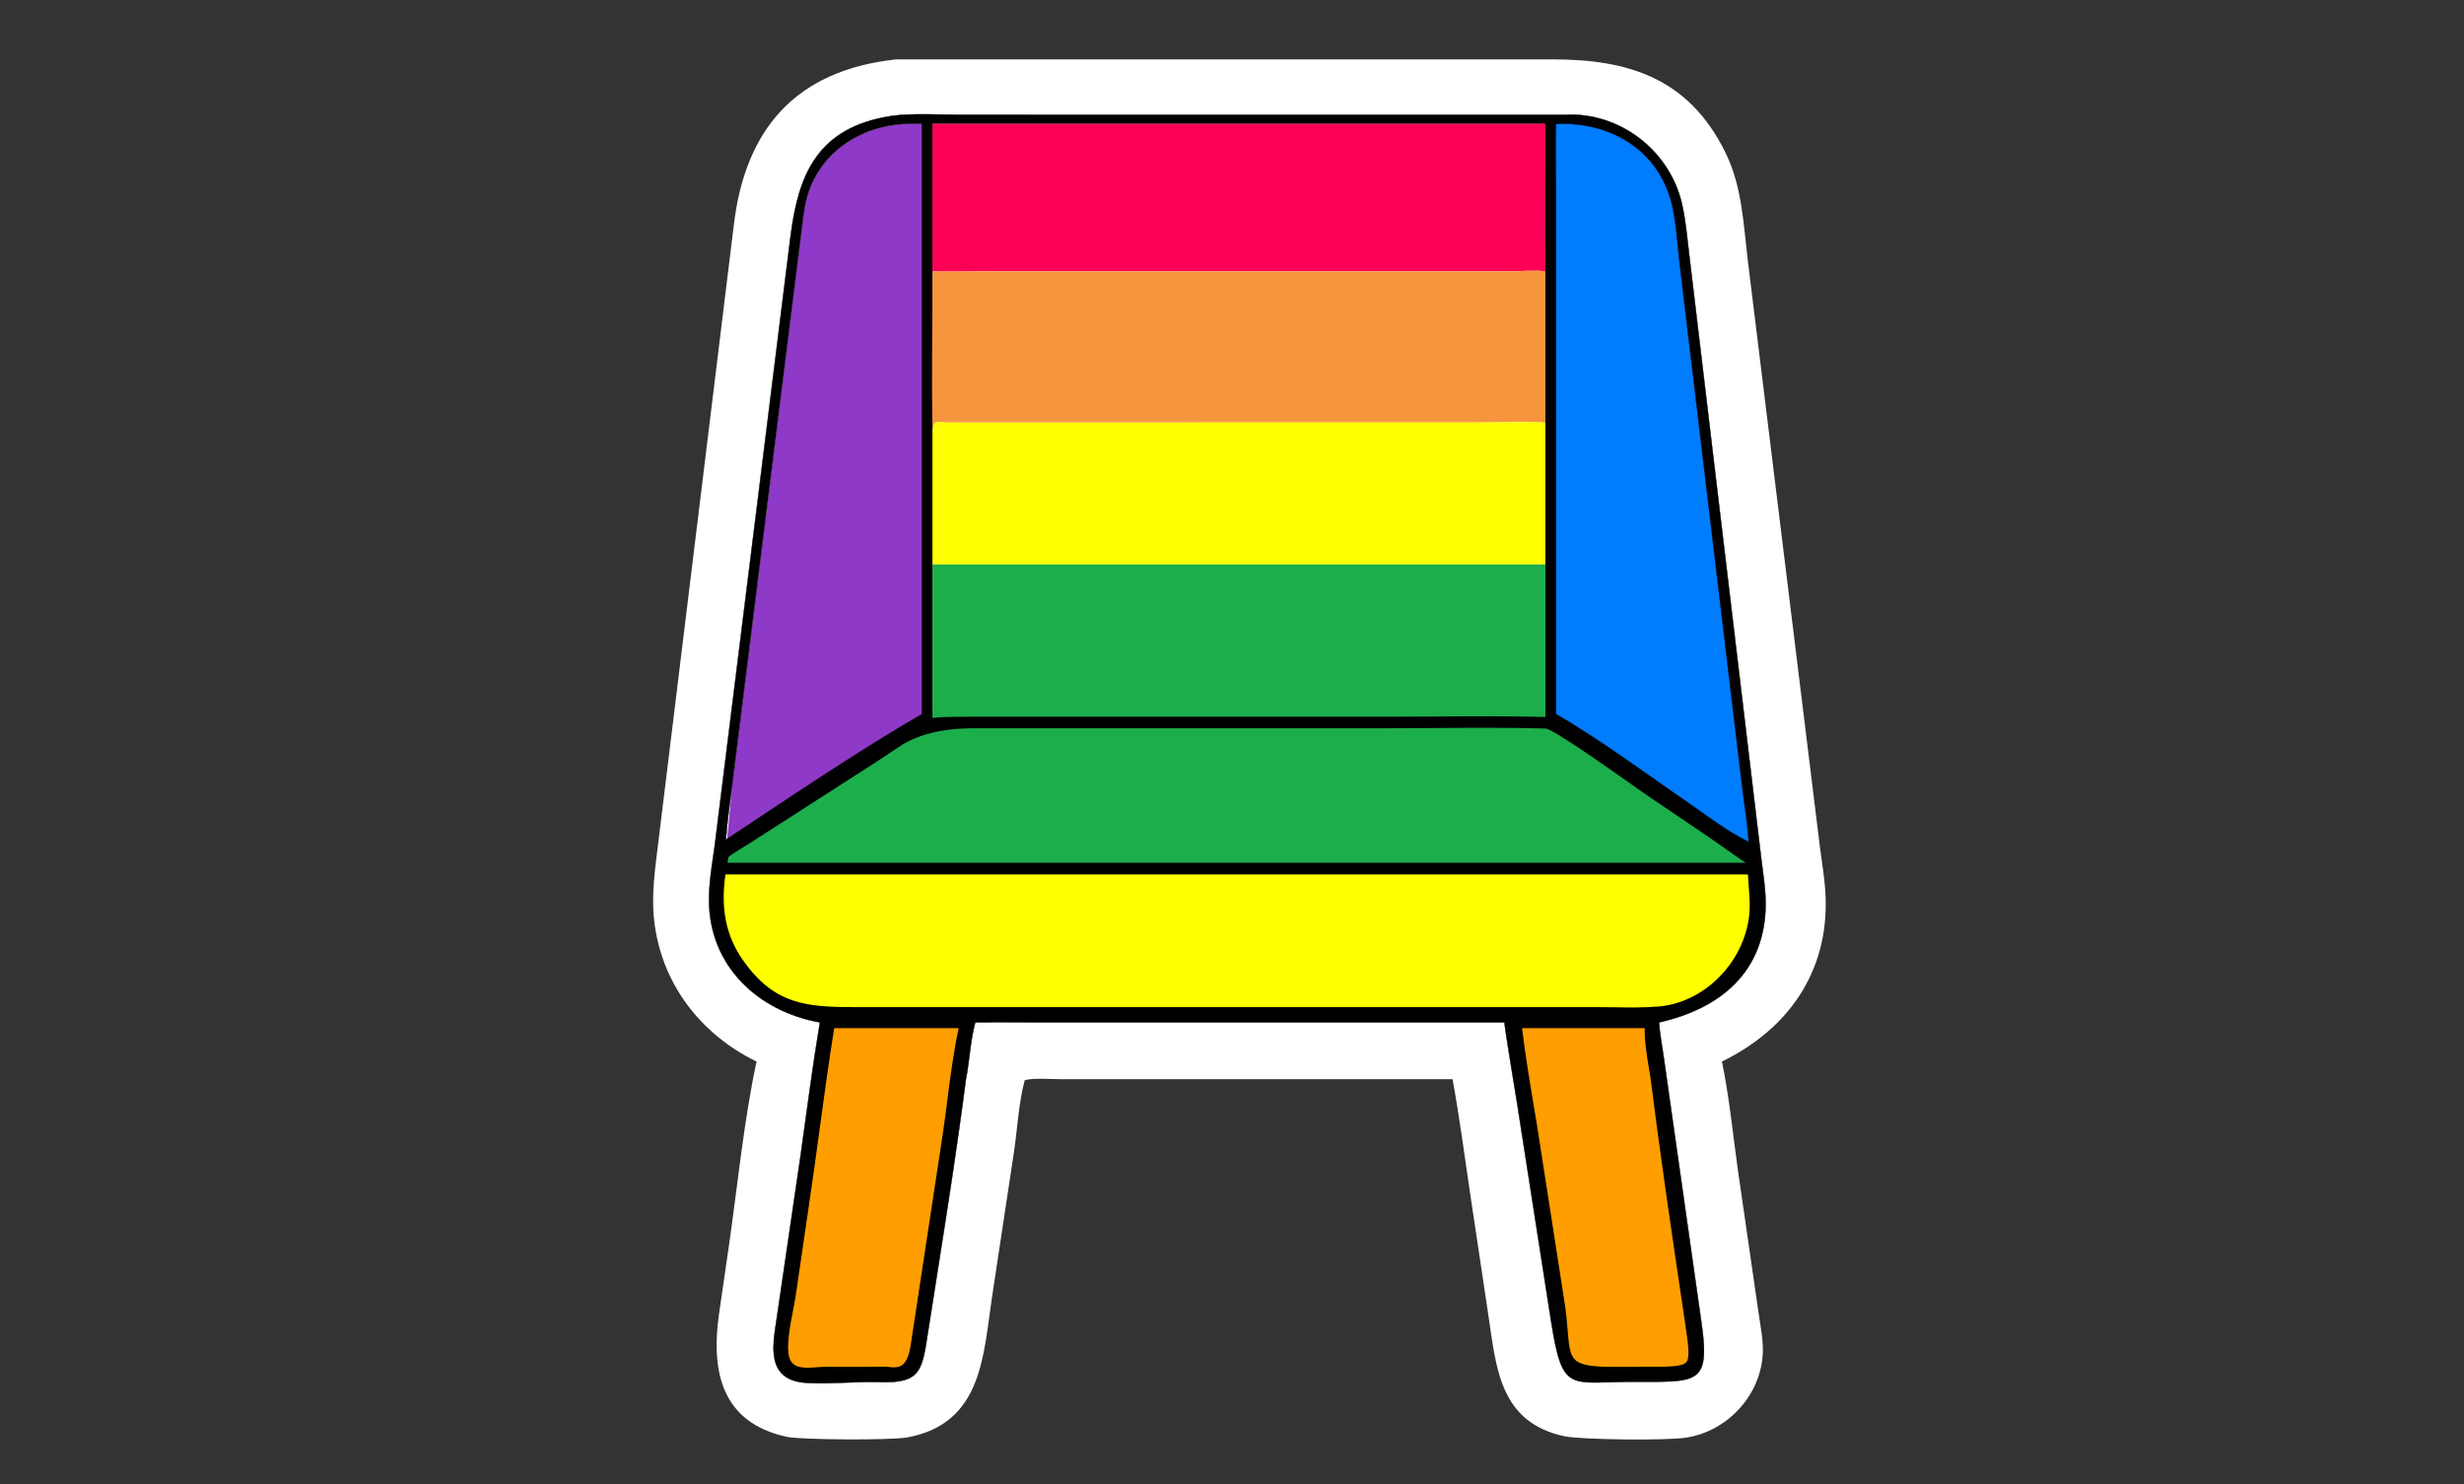
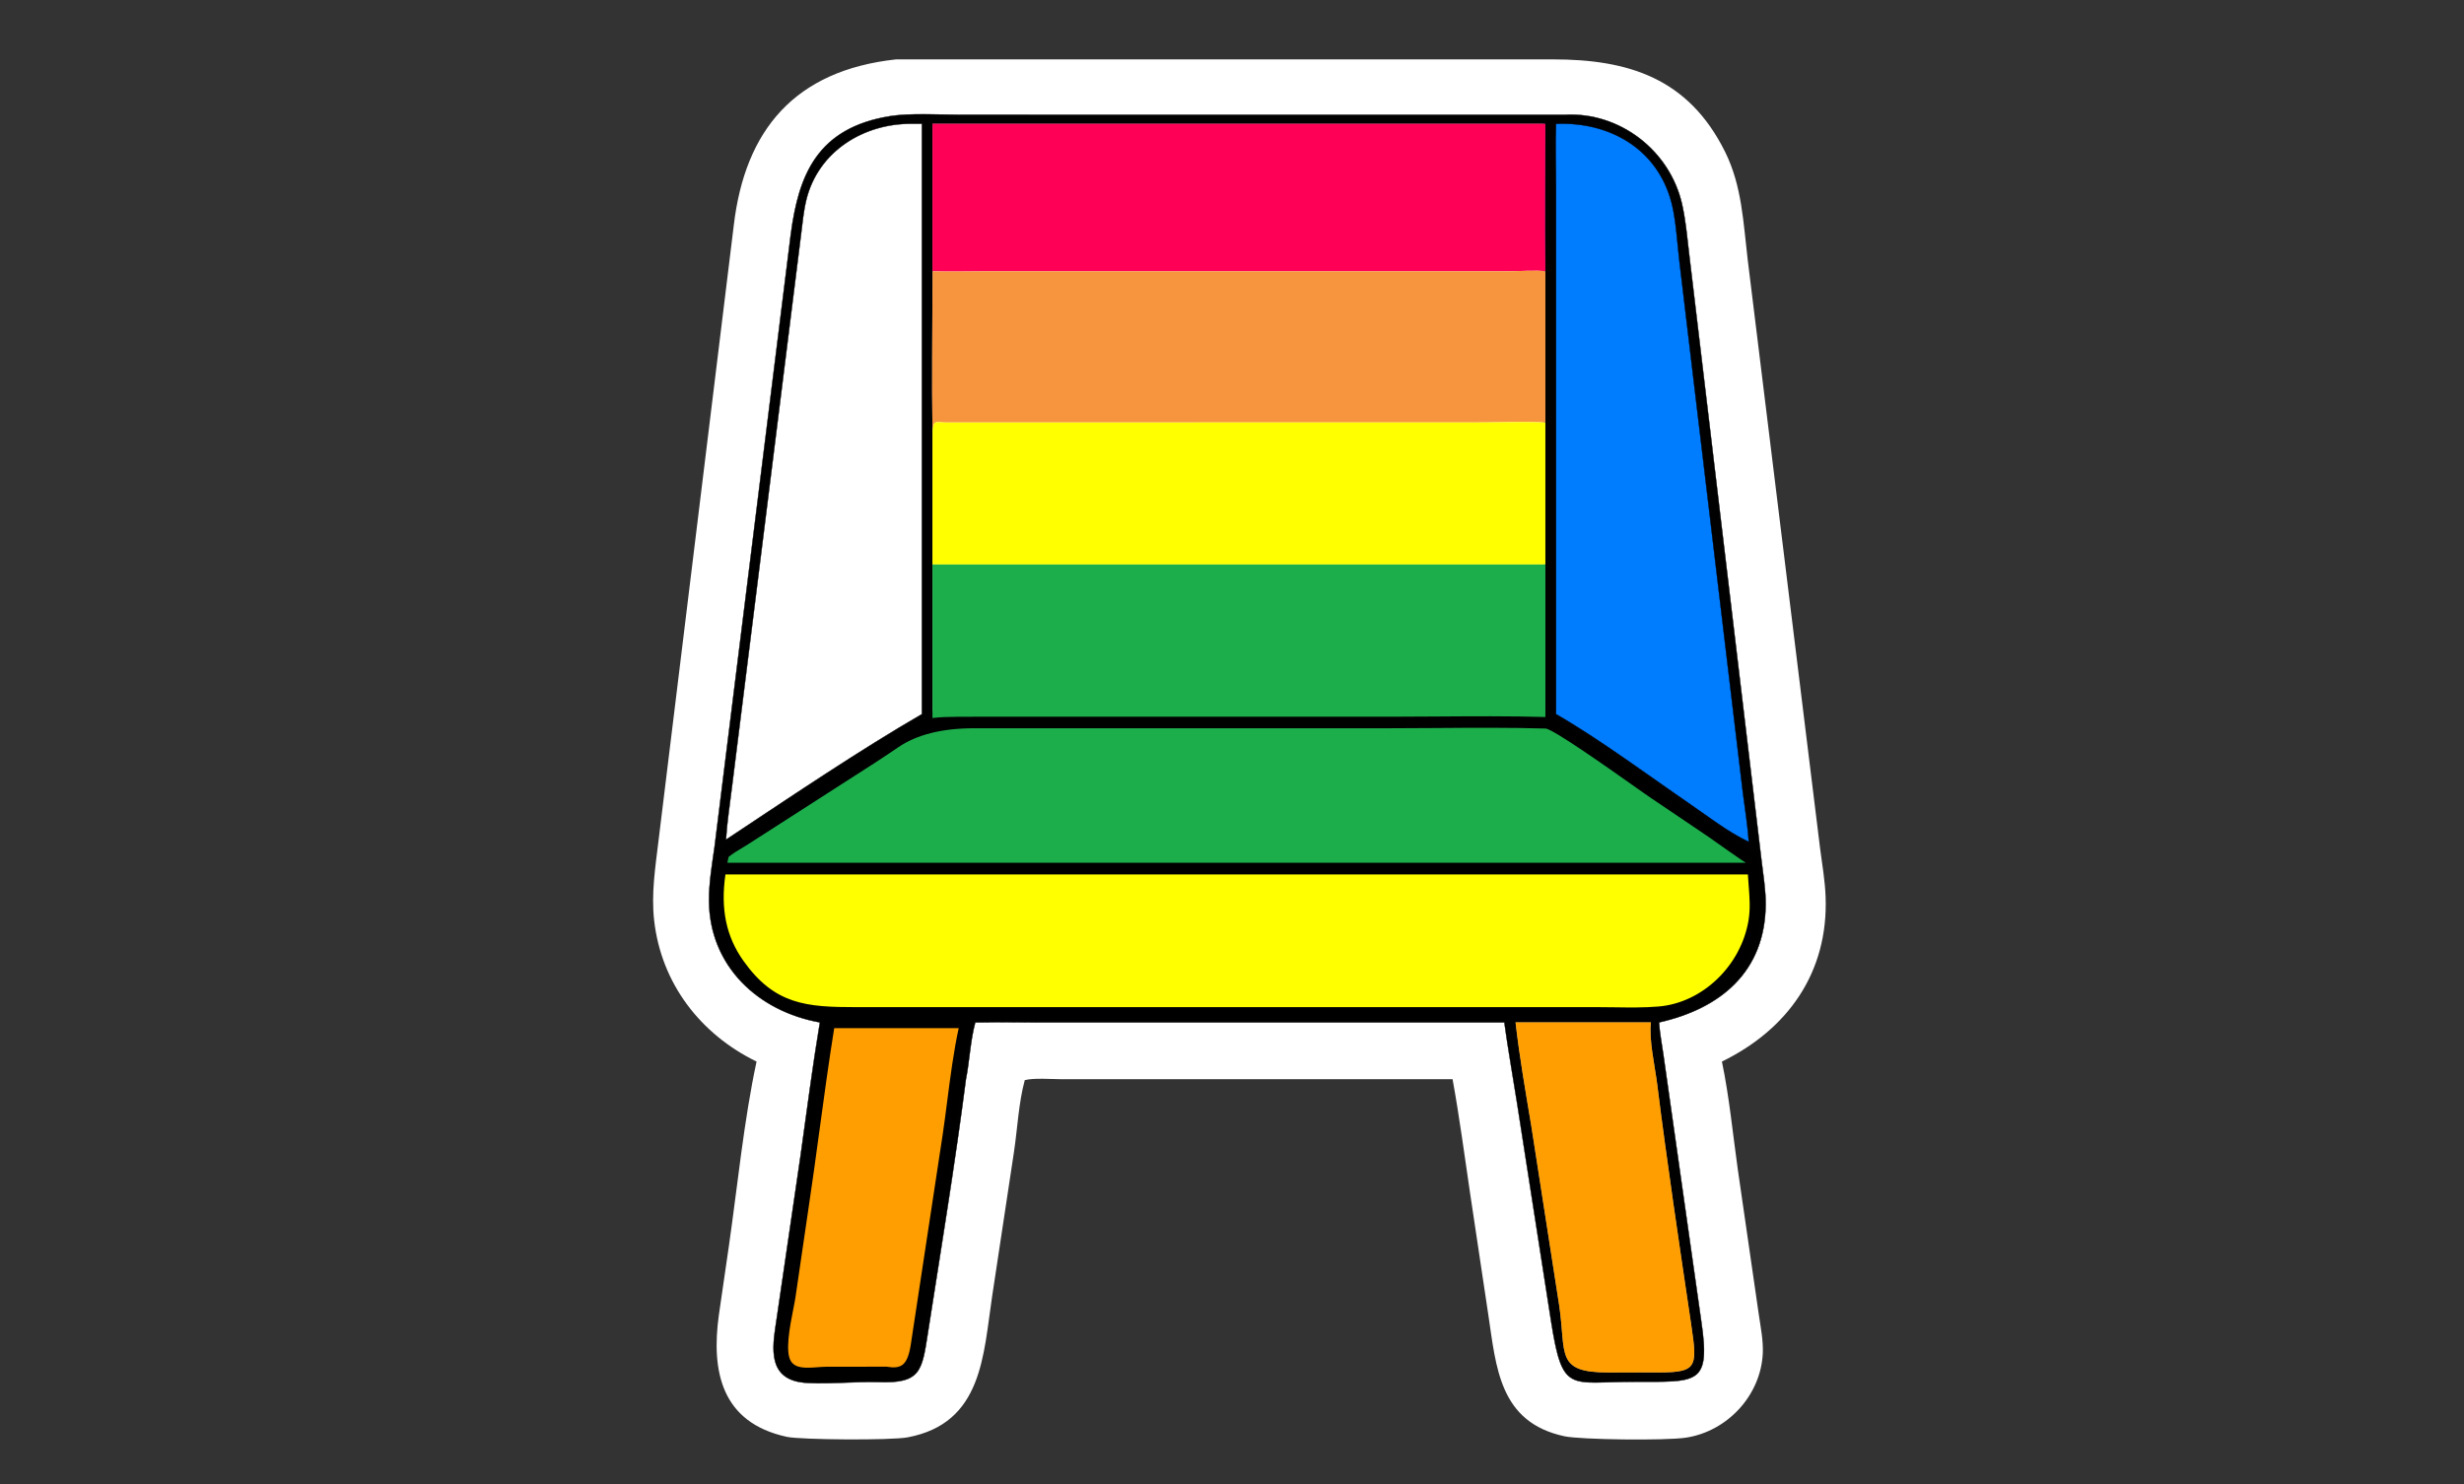
<svg xmlns="http://www.w3.org/2000/svg" width="166" height="100" viewBox="0 0 166 100" fill="none">
  <rect x="0" y="0" width="166" height="100" fill="#333333" stroke="none" />
  <mask id="mask0_1088_56" style="mask-type:alpha" maskUnits="userSpaceOnUse" x="0" y="0" width="166" height="100">
    <rect width="166" height="100" fill="#D9D9D9" />
  </mask>
  <g mask="url(#mask0_1088_56)">
</g>
  <g clip-path="url(#clip0_1088_56)">
    <path d="M50.967 71.531C47.19 69.688 44.548 66.271 44.07 62.019C43.869 60.227 44.146 58.465 44.359 56.69L49.434 15.19C50.189 8.763 53.541 4.744 60.367 4.001H104.613C109.682 4 113.756 5.247 116.229 10.252C117.358 12.538 117.445 14.993 117.74 17.473L122.619 57.162C122.761 58.244 122.95 59.332 122.991 60.424C123.184 65.532 120.436 69.37 116.006 71.532C116.504 73.918 116.737 76.386 117.076 78.8L118.493 88.594C118.617 89.438 118.797 90.33 118.76 91.183C118.632 94.014 116.387 96.449 113.581 96.876C112.201 97.086 106.487 97.014 105.404 96.783C100.989 95.844 100.797 92.094 100.264 88.573L99.048 80.459C98.674 77.927 98.315 75.217 97.86 72.722H71.528C70.853 72.722 69.664 72.622 69.038 72.785C68.622 74.328 68.547 76.048 68.31 77.631L66.844 87.329C66.243 91.277 66.219 95.909 61.138 96.856C60.004 97.067 53.934 97.02 53.018 96.822C48.568 95.864 47.917 92.362 48.426 88.638L49.111 83.918C49.686 79.918 50.121 75.463 50.97 71.531H50.967Z" fill="white" />
-     <path d="M48.908 57.527C48.984 56.312 48.908 57.527 49.321 52.951L53.962 15.837C54.064 15.04 54.133 14.211 54.33 13.431C55.147 10.166 58.248 8.267 61.536 8.341H62.821V48.779" fill="#8E39C7" />
    <path d="M103.99 48.772V12.03C103.99 10.55 103.931 9.281 103.99 7.805C107.746 7.65 111.829 9.517 112.82 13.17C113.144 14.365 113.229 15.979 113.384 17.242L117.827 53.56C117.976 54.672 118.162 56.973 118.241 58.092" fill="#007CFF" />
    <path d="M55.237 68.894C51.092 68.159 47.808 65.114 47.767 60.724C47.755 59.484 47.972 58.272 48.142 57.049L53.261 15.899C53.79 11.748 55.073 8.633 59.913 7.836C61.299 7.608 63.229 7.732 64.68 7.733L105.4 7.735C109.119 7.522 112.498 10.145 113.318 13.754C113.573 14.877 113.669 16.061 113.807 17.204L118.664 57.913C118.781 58.915 118.96 59.939 118.952 60.95C118.914 65.525 115.86 67.972 111.769 68.894C111.813 69.62 111.964 70.364 112.064 71.085L114.615 89.048C115.252 93.356 114.346 93.101 110.111 93.105C105.699 93.109 105.272 93.928 104.493 89.014L102.218 74.417C101.925 72.577 101.604 70.74 101.347 68.894H69.98C68.555 68.894 67.127 68.859 65.703 68.894C65.368 70.121 65.323 71.469 65.074 72.722C64.351 78.345 63.406 84.091 62.527 89.716C62.116 92.347 62.069 93.238 59.177 93.126C57.782 93.073 55.121 93.32 53.954 93.143C51.567 92.781 52.094 90.453 52.336 88.78L53.941 77.821C54.357 74.845 54.742 71.857 55.236 68.894H55.237ZM104.112 18.284C104.075 14.97 104.112 11.655 104.112 8.342H62.82V18.951C62.82 22.29 62.765 25.638 62.82 28.976V47.943H104.112V18.284ZM48.542 58.536C48.147 60.845 48.38 63.011 49.76 64.96C51.979 68.093 54.298 68.254 57.711 68.253H107.652C109.015 68.254 110.421 68.323 111.778 68.209C114.995 67.936 117.683 65.17 118.187 62.047C118.379 60.858 118.158 59.722 118.129 58.537C118.089 58.317 118.024 58.102 117.963 57.887C117.201 57.209 116.203 56.658 115.348 56.091L111.508 53.496C110.459 52.802 104.904 48.726 104.163 48.705C100.615 48.602 97.041 48.685 93.49 48.684H65.726C61.557 48.686 62.46 48.666 58.747 51.066L50.197 56.56C49.711 56.866 49.173 57.15 48.74 57.527C48.648 57.855 48.601 58.2 48.542 58.536H48.542ZM61.535 8.342C58.248 8.266 55.146 10.166 54.329 13.431C54.134 14.211 54.064 15.04 53.961 15.837L49.321 52.951C49.175 54.159 48.984 55.364 48.909 56.579L49.324 56.305C53.316 53.655 57.964 50.518 62.108 48.123V8.342H61.535ZM104.828 8.342C104.772 9.797 104.828 11.273 104.828 12.73V48.123C107.644 49.729 111.154 52.328 113.87 54.193C115.134 55.06 116.426 56.074 117.817 56.729C117.741 55.627 117.562 54.517 117.419 53.422L113.146 17.64C112.997 16.395 112.915 14.806 112.603 13.628C111.651 10.03 108.441 8.191 104.828 8.343V8.342ZM58.133 68.894H55.87C55.18 73.122 54.691 77.372 54.048 81.605L53.203 87.373C53.039 88.463 52.323 91.02 52.98 91.968C53.565 92.811 54.791 92.494 55.659 92.484L59.702 92.48C61.081 92.723 61.533 91.989 61.735 90.706L63.899 76.454C64.246 74.098 64.517 71.186 65.074 68.894H58.133V68.894ZM105.125 68.894H102.104C102.368 71.23 102.781 73.561 103.165 75.882L105.048 88C105.52 91.245 104.767 92.487 108.362 92.484L111.223 92.48C114.359 92.513 114.386 92.297 113.93 89.224C113.131 83.844 112.322 78.458 111.646 73.063C111.495 71.864 111.075 70.044 111.223 68.894H105.125V68.894Z" fill="#020102" />
    <path d="M55.181 93.22C54.699 93.22 54.27 93.204 53.953 93.155C51.713 92.815 52.023 90.766 52.274 89.12C52.291 89.004 52.309 88.89 52.325 88.78L53.93 77.821C54.023 77.152 54.117 76.47 54.207 75.811C54.518 73.543 54.84 71.198 55.223 68.904C53.15 68.534 51.28 67.57 49.954 66.189C48.535 64.708 47.774 62.818 47.754 60.724C47.744 59.705 47.893 58.686 48.035 57.701C48.067 57.487 48.099 57.265 48.129 57.047L53.249 15.898C53.559 13.467 54.086 11.834 54.961 10.603C56.023 9.107 57.642 8.198 59.912 7.824C60.951 7.653 62.312 7.681 63.514 7.705C63.926 7.714 64.317 7.722 64.681 7.722L105.401 7.724C109.093 7.513 112.501 10.104 113.331 13.752C113.529 14.623 113.632 15.54 113.731 16.428C113.759 16.683 113.789 16.946 113.82 17.203L118.676 57.912C118.704 58.151 118.736 58.395 118.767 58.631C118.867 59.393 118.971 60.18 118.964 60.951C118.946 63.123 118.248 64.923 116.889 66.302C115.671 67.538 113.953 68.414 111.783 68.905C111.813 69.4 111.894 69.908 111.972 70.401C112.008 70.627 112.045 70.859 112.076 71.086L114.628 89.049C114.924 91.051 114.867 91.987 114.418 92.504C113.876 93.128 112.714 93.126 110.784 93.121C110.569 93.121 110.346 93.121 110.111 93.121C109.492 93.121 108.953 93.138 108.477 93.152C107.003 93.198 106.192 93.223 105.639 92.705C105.07 92.172 104.803 91.046 104.482 89.019L102.208 74.422C102.119 73.869 102.027 73.308 101.939 72.765C101.732 71.502 101.517 70.198 101.338 68.909H69.981C69.503 68.909 69.016 68.905 68.545 68.901C67.617 68.893 66.657 68.885 65.714 68.909C65.52 69.624 65.422 70.393 65.326 71.137C65.259 71.664 65.191 72.208 65.087 72.726C64.502 77.275 63.763 81.957 63.048 86.485C62.88 87.547 62.708 88.645 62.54 89.72L62.504 89.954C62.121 92.419 61.993 93.25 59.178 93.142C58.61 93.121 57.842 93.148 57.029 93.178C56.396 93.201 55.75 93.224 55.182 93.224L55.181 93.22ZM62.163 7.712C61.366 7.712 60.575 7.74 59.915 7.849C55.154 8.632 53.816 11.634 53.273 15.901L48.153 57.05C48.123 57.269 48.091 57.49 48.06 57.705C47.917 58.689 47.769 59.707 47.778 60.725C47.798 62.813 48.556 64.697 49.972 66.172C51.295 67.553 53.166 68.516 55.239 68.883L55.25 68.885L55.248 68.896C54.865 71.193 54.542 73.543 54.232 75.814C54.141 76.473 54.048 77.154 53.954 77.824L52.349 88.783C52.332 88.893 52.316 89.007 52.298 89.123C52.05 90.758 51.741 92.795 53.957 93.131C54.647 93.236 55.858 93.192 57.028 93.15C57.842 93.121 58.61 93.092 59.179 93.114C61.972 93.22 62.1 92.395 62.479 89.946L62.515 89.713C62.683 88.638 62.856 87.539 63.024 86.477C63.739 81.95 64.477 77.267 65.062 72.719C65.165 72.201 65.234 71.656 65.301 71.13C65.396 70.383 65.494 69.61 65.692 68.889L65.694 68.881H65.702C66.648 68.856 67.612 68.865 68.543 68.873C69.013 68.877 69.5 68.882 69.979 68.882H101.357L101.358 68.891C101.538 70.182 101.752 71.492 101.96 72.757C102.049 73.301 102.142 73.862 102.229 74.414L104.503 89.011C104.824 91.034 105.09 92.156 105.654 92.684C106.199 93.194 107.008 93.17 108.475 93.124C108.95 93.11 109.489 93.093 110.109 93.092C110.343 93.092 110.567 93.092 110.782 93.092C112.703 93.097 113.864 93.1 114.398 92.485C114.841 91.974 114.896 91.043 114.602 89.049L112.05 71.086C112.019 70.859 111.982 70.627 111.946 70.402C111.867 69.906 111.786 69.393 111.756 68.893V68.883L111.765 68.881C113.936 68.392 115.653 67.517 116.87 66.282C118.225 64.907 118.92 63.113 118.938 60.948C118.945 60.179 118.841 59.393 118.741 58.632C118.71 58.396 118.678 58.151 118.65 57.913L113.794 17.204C113.763 16.948 113.734 16.684 113.704 16.429C113.605 15.542 113.502 14.626 113.305 13.756C112.479 10.12 109.08 7.536 105.4 7.747L64.68 7.745C64.316 7.745 63.925 7.737 63.513 7.728C63.077 7.72 62.618 7.71 62.163 7.71V7.712ZM54.407 92.563C53.844 92.563 53.303 92.456 52.969 91.976C52.439 91.213 52.788 89.456 53.042 88.173C53.104 87.859 53.158 87.589 53.191 87.371L54.035 81.603C54.314 79.766 54.569 77.895 54.815 76.085C55.136 73.725 55.468 71.284 55.858 68.891L55.86 68.882H65.091L65.087 68.896C64.69 70.529 64.442 72.453 64.201 74.315C64.104 75.067 64.012 75.778 63.913 76.455L61.748 90.707C61.616 91.544 61.391 92.036 61.016 92.303C60.699 92.53 60.268 92.591 59.7 92.491L55.66 92.496C55.486 92.498 55.299 92.512 55.102 92.527C54.875 92.544 54.64 92.562 54.409 92.562L54.407 92.563ZM55.88 68.906C55.491 71.296 55.16 73.733 54.839 76.089C54.594 77.899 54.339 79.77 54.06 81.607L53.215 87.375C53.182 87.593 53.129 87.864 53.066 88.178C52.828 89.384 52.466 91.207 52.99 91.962C53.453 92.629 54.327 92.563 55.098 92.504C55.296 92.489 55.483 92.475 55.658 92.474L59.7 92.469C60.264 92.567 60.688 92.507 61 92.286C61.368 92.023 61.591 91.536 61.722 90.706L63.886 76.454C63.986 75.777 64.078 75.066 64.175 74.314C64.415 72.457 64.662 70.538 65.058 68.908H55.879L55.88 68.906ZM108.349 92.497C105.447 92.497 105.379 91.664 105.212 89.656C105.172 89.173 105.126 88.626 105.036 88.002L103.153 75.884C103.095 75.53 103.035 75.174 102.976 74.819C102.651 72.88 102.315 70.876 102.092 68.895L102.09 68.882H111.237L111.235 68.895C111.127 69.734 111.323 70.928 111.494 71.982C111.558 72.37 111.618 72.738 111.659 73.061C112.293 78.12 113.055 83.251 113.793 88.214L113.942 89.222C114.182 90.835 114.28 91.629 113.908 92.055C113.562 92.451 112.833 92.508 111.223 92.492L108.363 92.497H108.35H108.349ZM102.117 68.906C102.341 70.88 102.676 72.88 103 74.814C103.059 75.17 103.118 75.525 103.178 75.879L105.06 87.998C105.152 88.622 105.196 89.17 105.236 89.653C105.319 90.649 105.378 91.369 105.776 91.82C106.183 92.283 106.929 92.472 108.348 92.472H108.362L111.223 92.467C112.824 92.483 113.549 92.428 113.889 92.039C114.254 91.62 114.156 90.83 113.917 89.225L113.768 88.218C113.03 83.255 112.267 78.122 111.633 73.063C111.592 72.741 111.533 72.374 111.469 71.986C111.298 70.936 111.104 69.748 111.208 68.906H102.116H102.117ZM109.909 68.287C109.523 68.287 109.139 68.281 108.759 68.276C108.395 68.272 108.019 68.266 107.653 68.266H57.666C56.032 68.266 54.573 68.227 53.285 67.794C51.913 67.332 50.79 66.434 49.751 64.967C49.083 64.024 48.666 63.016 48.474 61.886C48.302 60.864 48.32 59.768 48.531 58.535C48.543 58.464 48.555 58.393 48.567 58.321C48.61 58.058 48.656 57.785 48.728 57.525V57.521L48.732 57.519C49.056 57.236 49.443 57.004 49.815 56.779C49.94 56.705 50.068 56.627 50.19 56.55L58.74 51.056C59.383 50.64 59.894 50.293 60.304 50.014C61.618 49.121 63.391 48.674 65.622 48.673H65.725H93.494H93.507C94.601 48.673 95.713 48.665 96.791 48.657C99.212 48.64 101.716 48.622 104.168 48.693C104.74 48.709 108.14 51.11 110.171 52.545C110.788 52.981 111.275 53.325 111.519 53.487L115.359 56.081C115.596 56.238 115.838 56.391 116.094 56.552C116.748 56.962 117.422 57.387 117.975 57.877L117.978 57.88V57.884C117.99 57.923 118 57.962 118.011 58C118.06 58.175 118.111 58.354 118.144 58.535C118.154 58.916 118.183 59.295 118.211 59.663C118.271 60.439 118.332 61.24 118.202 62.049C117.954 63.587 117.176 65.063 116.012 66.206C114.82 67.376 113.318 68.091 111.783 68.221C111.168 68.273 110.539 68.288 109.912 68.288L109.909 68.287ZM57.712 68.241H107.653C108.019 68.241 108.396 68.246 108.76 68.251C109.756 68.266 110.787 68.279 111.778 68.196C113.308 68.066 114.805 67.353 115.992 66.188C117.153 65.049 117.928 63.577 118.176 62.045C118.306 61.238 118.244 60.438 118.185 59.664C118.157 59.297 118.127 58.917 118.118 58.537C118.086 58.359 118.035 58.18 117.986 58.006C117.975 57.968 117.964 57.932 117.954 57.894C117.404 57.406 116.73 56.983 116.08 56.573C115.834 56.419 115.58 56.259 115.344 56.101L111.503 53.507C111.258 53.345 110.771 53.001 110.154 52.566C108.125 51.132 104.729 48.734 104.165 48.718C101.713 48.647 99.21 48.665 96.789 48.682C95.713 48.69 94.599 48.698 93.505 48.698H65.621C63.395 48.699 61.627 49.145 60.317 50.035C59.906 50.314 59.395 50.662 58.753 51.077L50.203 56.571C50.08 56.648 49.951 56.726 49.827 56.801C49.456 57.024 49.072 57.256 48.749 57.536C48.677 57.793 48.633 58.064 48.589 58.326C48.577 58.398 48.566 58.468 48.553 58.54C48.343 59.77 48.325 60.863 48.497 61.883C48.687 63.009 49.104 64.014 49.769 64.955C50.805 66.417 51.923 67.313 53.291 67.773C54.576 68.205 56.033 68.243 57.665 68.243H57.71L57.712 68.241ZM117.83 56.749L117.812 56.74C116.737 56.234 115.716 55.511 114.73 54.811C114.445 54.609 114.15 54.401 113.863 54.203C113.158 53.719 112.407 53.191 111.613 52.633C109.407 51.081 106.907 49.322 104.823 48.133L104.817 48.129V12.73C104.817 12.246 104.811 11.75 104.804 11.272C104.791 10.308 104.779 9.313 104.817 8.341V8.33H104.828C106.661 8.253 108.352 8.681 109.72 9.568C111.159 10.501 112.161 11.904 112.616 13.625C112.843 14.482 112.946 15.539 113.046 16.561C113.083 16.941 113.118 17.3 113.159 17.639L117.431 53.421C117.466 53.687 117.504 53.959 117.54 54.223C117.654 55.045 117.771 55.894 117.828 56.728V56.748L117.83 56.749ZM104.841 48.116C106.925 49.305 109.423 51.062 111.627 52.612C112.422 53.171 113.172 53.699 113.877 54.183C114.165 54.38 114.459 54.589 114.744 54.791C115.724 55.486 116.738 56.204 117.804 56.709C117.747 55.883 117.63 55.041 117.517 54.227C117.48 53.963 117.443 53.691 117.408 53.424L113.135 17.642C113.095 17.303 113.06 16.943 113.023 16.562C112.923 15.542 112.82 14.487 112.594 13.631C112.139 11.916 111.142 10.518 109.709 9.589C108.348 8.707 106.667 8.278 104.842 8.354C104.805 9.321 104.818 10.313 104.83 11.272C104.836 11.751 104.843 12.246 104.843 12.73V48.116H104.841ZM48.895 56.603L48.897 56.579C48.952 55.697 49.07 54.805 49.183 53.942C49.226 53.617 49.271 53.281 49.31 52.95L53.949 15.836C53.971 15.664 53.992 15.486 54.012 15.315C54.086 14.688 54.164 14.04 54.317 13.428C54.709 11.863 55.637 10.547 56.999 9.624C58.285 8.752 59.897 8.292 61.535 8.33H62.119V48.129L62.113 48.133C58.43 50.263 54.314 53.001 50.682 55.417C50.225 55.721 49.774 56.022 49.33 56.315L48.895 56.603ZM61.349 8.352C59.779 8.352 58.247 8.808 57.013 9.644C55.655 10.564 54.732 11.875 54.34 13.433C54.187 14.044 54.11 14.691 54.036 15.318C54.016 15.489 53.995 15.667 53.973 15.839L49.334 52.953C49.294 53.283 49.249 53.619 49.207 53.945C49.094 54.799 48.978 55.682 48.922 56.556L49.317 56.295C49.76 56.001 50.212 55.7 50.67 55.396C54.3 52.982 58.414 50.245 62.096 48.116V8.354H61.535C61.472 8.353 61.411 8.352 61.349 8.352ZM104.124 47.954H62.809V28.976C62.772 26.762 62.784 24.506 62.796 22.325C62.802 21.219 62.809 20.075 62.809 18.951V8.33H104.124V8.341C104.124 9.457 104.12 10.591 104.117 11.688C104.109 13.85 104.1 16.086 104.124 18.283V47.954ZM62.833 47.93H104.1V18.284C104.076 16.087 104.084 13.851 104.092 11.689C104.096 10.596 104.1 9.466 104.1 8.354H62.833V18.951C62.833 20.076 62.827 21.22 62.82 22.326C62.809 24.506 62.796 26.762 62.833 28.976V47.93Z" fill="black" />
    <path d="M104.112 18.283C103.652 18.189 102.136 18.283 101.55 18.283H66.328C65.161 18.284 63.986 18.315 62.82 18.283C62.824 18.503 62.842 18.732 62.82 18.951V8.342H104.112C104.112 11.655 104.075 14.971 104.112 18.283Z" fill="#FF0057" />
    <path d="M62.82 18.283C63.986 18.314 65.161 18.283 66.328 18.283H101.551C102.136 18.281 103.652 18.188 104.113 18.283V28.468C102.525 28.403 100.911 28.468 99.32 28.468L63.841 28.47C63.006 28.477 62.949 28.256 62.821 28.975C62.766 25.637 62.821 22.289 62.821 18.95C62.843 18.731 62.825 18.502 62.821 18.282L62.82 18.283Z" fill="#F7953E" />
    <path d="M62.82 28.976C62.948 28.257 63.006 28.478 63.84 28.471L99.319 28.469C100.91 28.469 102.523 28.404 104.112 28.469V38.04H62.82V28.976Z" fill="#FFFF00" />
    <path d="M62.82 48.779V38.039H104.112V48.704" fill="#1DAE4C" />
    <path d="M48.541 58.536C48.6 58.2 48.647 57.855 48.739 57.527C49.172 57.15 49.71 56.866 50.196 56.559L58.746 51.066C62.459 48.666 61.556 48.686 65.725 48.684H93.493C97.044 48.684 100.618 48.602 104.166 48.704C104.907 48.725 110.461 52.801 111.511 53.495L115.351 56.09C118.346 58.214 117.966 57.886 117.966 57.886C118.026 58.101 118.092 58.316 118.131 58.536H48.541Z" fill="#1DAE4C" />
    <path d="M118.594 58.923H48.08L48.159 58.47C48.17 58.401 48.183 58.33 48.195 58.259C48.24 57.985 48.287 57.702 48.365 57.423L48.396 57.312L48.483 57.236C48.833 56.931 49.233 56.69 49.62 56.457C49.745 56.382 49.869 56.308 49.989 56.231L58.536 50.739C59.175 50.327 59.684 49.981 60.093 49.703C62.159 48.298 62.224 48.298 65.622 48.297H65.725H93.494H93.505C94.598 48.297 95.71 48.289 96.787 48.281C99.212 48.264 101.719 48.246 104.178 48.317C104.697 48.333 106.205 49.285 110.387 52.238C111.002 52.672 111.487 53.015 111.726 53.174L115.57 55.77C116.38 56.344 116.935 56.735 117.318 56.999L117.25 56.755L118.221 57.594C118.323 57.682 118.367 57.788 118.371 57.89L118.373 57.897C118.425 58.08 118.478 58.269 118.514 58.467L118.595 58.923H118.594ZM49.001 58.149H117.628C117.553 58.1 117.452 58.032 117.325 57.947C116.885 57.648 116.145 57.13 115.125 56.407L111.292 53.817C111.046 53.654 110.556 53.309 109.937 52.871C108.379 51.771 104.739 49.199 104.145 49.092C101.703 49.022 99.206 49.04 96.792 49.057C95.714 49.065 94.6 49.073 93.504 49.073H65.621C63.472 49.074 61.775 49.498 60.529 50.345C60.117 50.625 59.603 50.974 58.957 51.392L50.406 56.886C50.278 56.966 50.149 57.044 50.021 57.121C49.698 57.316 49.364 57.517 49.083 57.745C49.051 57.876 49.025 58.011 49.001 58.15V58.149ZM104.153 49.091C104.153 49.091 104.154 49.091 104.154 49.091C104.154 49.091 104.154 49.091 104.153 49.091Z" fill="black" />
    <path d="M118.129 58.536C118.158 59.721 118.379 60.858 118.188 62.046C117.683 65.169 114.996 67.935 111.779 68.208C110.421 68.323 109.015 68.253 107.653 68.252H57.712C54.299 68.253 51.98 68.092 49.761 64.959C48.381 63.01 48.148 60.845 48.542 58.535H118.13L118.129 58.536Z" fill="#FFFF00" />
    <path d="M109.911 68.662C109.522 68.662 109.136 68.656 108.754 68.651C108.392 68.646 108.016 68.641 107.653 68.641H57.677C54.076 68.641 51.721 68.4 49.443 65.183C48.125 63.323 47.705 61.128 48.158 58.472L48.213 58.15H118.508L118.517 58.527C118.526 58.896 118.555 59.271 118.583 59.633C118.644 60.43 118.708 61.254 118.57 62.108C118.018 65.525 115.112 68.314 111.811 68.594C111.183 68.647 110.544 68.662 109.91 68.662H109.911ZM57.712 67.866H107.653C108.022 67.866 108.4 67.872 108.765 67.876C109.751 67.891 110.773 67.905 111.746 67.822C114.703 67.572 117.307 65.062 117.804 61.985C117.927 61.222 117.87 60.48 117.809 59.692C117.79 59.441 117.769 59.184 117.756 58.923H48.873C48.536 61.249 48.921 63.103 50.078 64.736C52.179 67.703 54.334 67.866 57.667 67.866H57.712Z" fill="black" />
    <path d="M55.87 68.893H65.074C64.518 71.185 64.246 74.098 63.899 76.453L61.735 90.705C61.533 91.987 61.08 92.722 59.701 92.478L55.659 92.483C54.792 92.493 53.565 92.81 52.98 91.967C52.322 91.019 53.039 88.462 53.203 87.372L54.048 81.604C54.691 77.371 55.18 73.121 55.87 68.892V68.893Z" fill="#FF9E00" />
    <path d="M54.405 92.938C53.755 92.938 53.091 92.809 52.66 92.19C52.04 91.296 52.406 89.449 52.673 88.101C52.734 87.792 52.788 87.525 52.819 87.317L53.663 81.551C53.942 79.715 54.197 77.844 54.442 76.036C54.764 73.673 55.096 71.231 55.486 68.833L55.54 68.508H65.568L65.452 68.986C65.06 70.599 64.813 72.513 64.574 74.364C64.477 75.118 64.385 75.831 64.284 76.511L62.12 90.765C62.019 91.403 61.829 92.187 61.235 92.61C60.837 92.893 60.325 92.977 59.669 92.868L55.66 92.873C55.502 92.874 55.321 92.888 55.13 92.903C54.9 92.92 54.654 92.938 54.406 92.938H54.405ZM56.201 69.281C55.834 71.564 55.518 73.888 55.212 76.139C54.966 77.95 54.711 79.823 54.433 81.663L53.589 87.429C53.555 87.656 53.5 87.932 53.437 88.25C53.225 89.325 52.867 91.124 53.301 91.748C53.617 92.203 54.234 92.194 55.072 92.13C55.276 92.114 55.469 92.1 55.656 92.098L59.736 92.093L59.77 92.099C60.227 92.179 60.558 92.14 60.784 91.98C61.06 91.783 61.24 91.36 61.353 90.647L63.517 76.397C63.617 75.725 63.708 75.016 63.805 74.265C64.023 72.571 64.25 70.824 64.588 69.283H56.203L56.201 69.281Z" fill="black" />
    <path d="M102.104 68.893H111.224C111.076 70.043 111.496 71.862 111.647 73.061C112.323 78.457 113.132 83.843 113.931 89.222C114.387 92.297 114.36 92.511 111.224 92.478L108.363 92.483C104.768 92.486 105.522 91.244 105.049 87.998L103.166 75.88C102.782 73.56 102.369 71.229 102.105 68.892L102.104 68.893Z" fill="#FF9E00" />
-     <path d="M108.35 92.871C105.232 92.871 105.02 91.894 104.837 89.686C104.797 89.209 104.753 88.667 104.663 88.055L102.781 75.941C102.722 75.59 102.663 75.234 102.604 74.88C102.279 72.936 101.942 70.927 101.717 68.937L101.669 68.506H111.664L111.608 68.943C111.507 69.727 111.697 70.892 111.865 71.921C111.929 72.313 111.99 72.684 112.031 73.014C112.664 78.069 113.427 83.199 114.164 88.16L114.313 89.167C114.55 90.763 114.694 91.727 114.191 92.302C113.725 92.835 112.889 92.884 111.219 92.868L108.363 92.873H108.35V92.871ZM102.54 69.281C102.76 71.11 103.07 72.96 103.37 74.752C103.429 75.108 103.489 75.463 103.548 75.818L105.431 87.94C105.525 88.579 105.57 89.134 105.611 89.623C105.688 90.547 105.743 91.215 106.059 91.574C106.377 91.936 107.084 92.098 108.348 92.098H108.361L111.222 92.093C112.415 92.106 113.344 92.091 113.605 91.793C113.86 91.501 113.748 90.648 113.545 89.281L113.396 88.273C112.658 83.308 111.894 78.174 111.26 73.11C111.221 72.794 111.161 72.43 111.098 72.046C110.949 71.132 110.783 70.115 110.805 69.282H102.54V69.281Z" fill="black" />
  </g>
  <defs>
    <clipPath id="clip0_1088_56">
      <rect width="79" height="93" fill="white" transform="translate(44 4)" />
    </clipPath>
  </defs>
</svg>